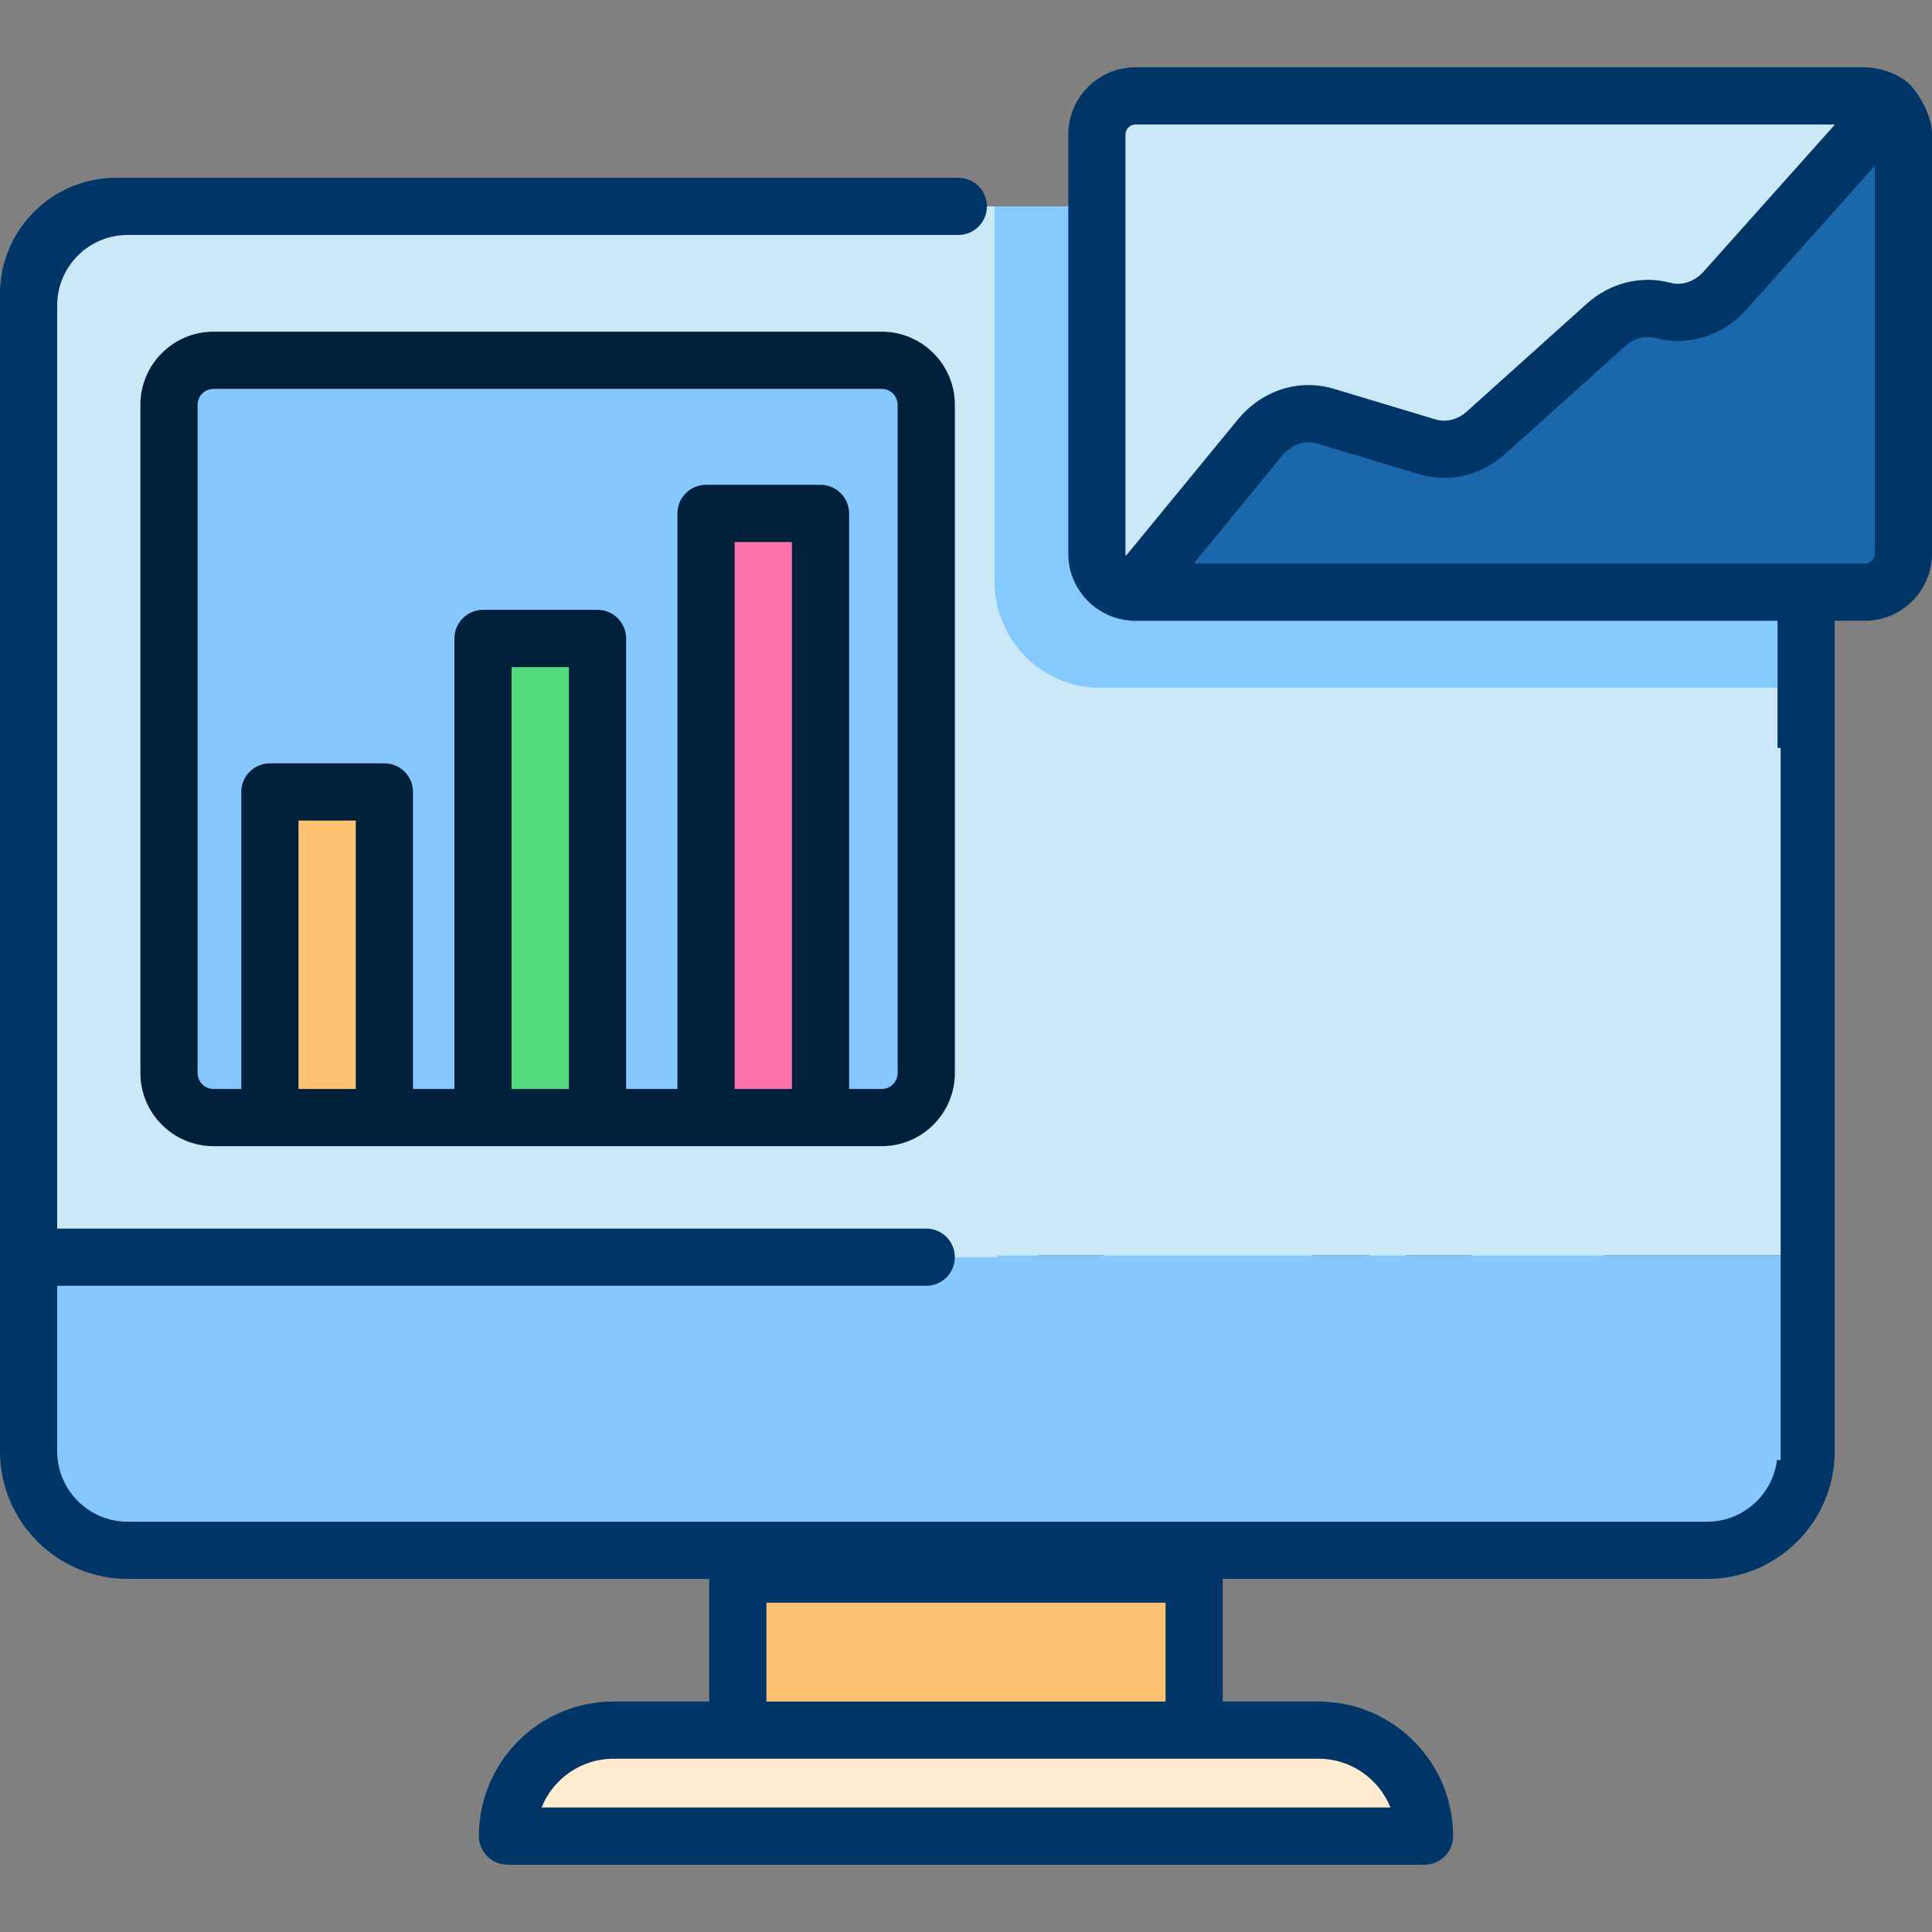
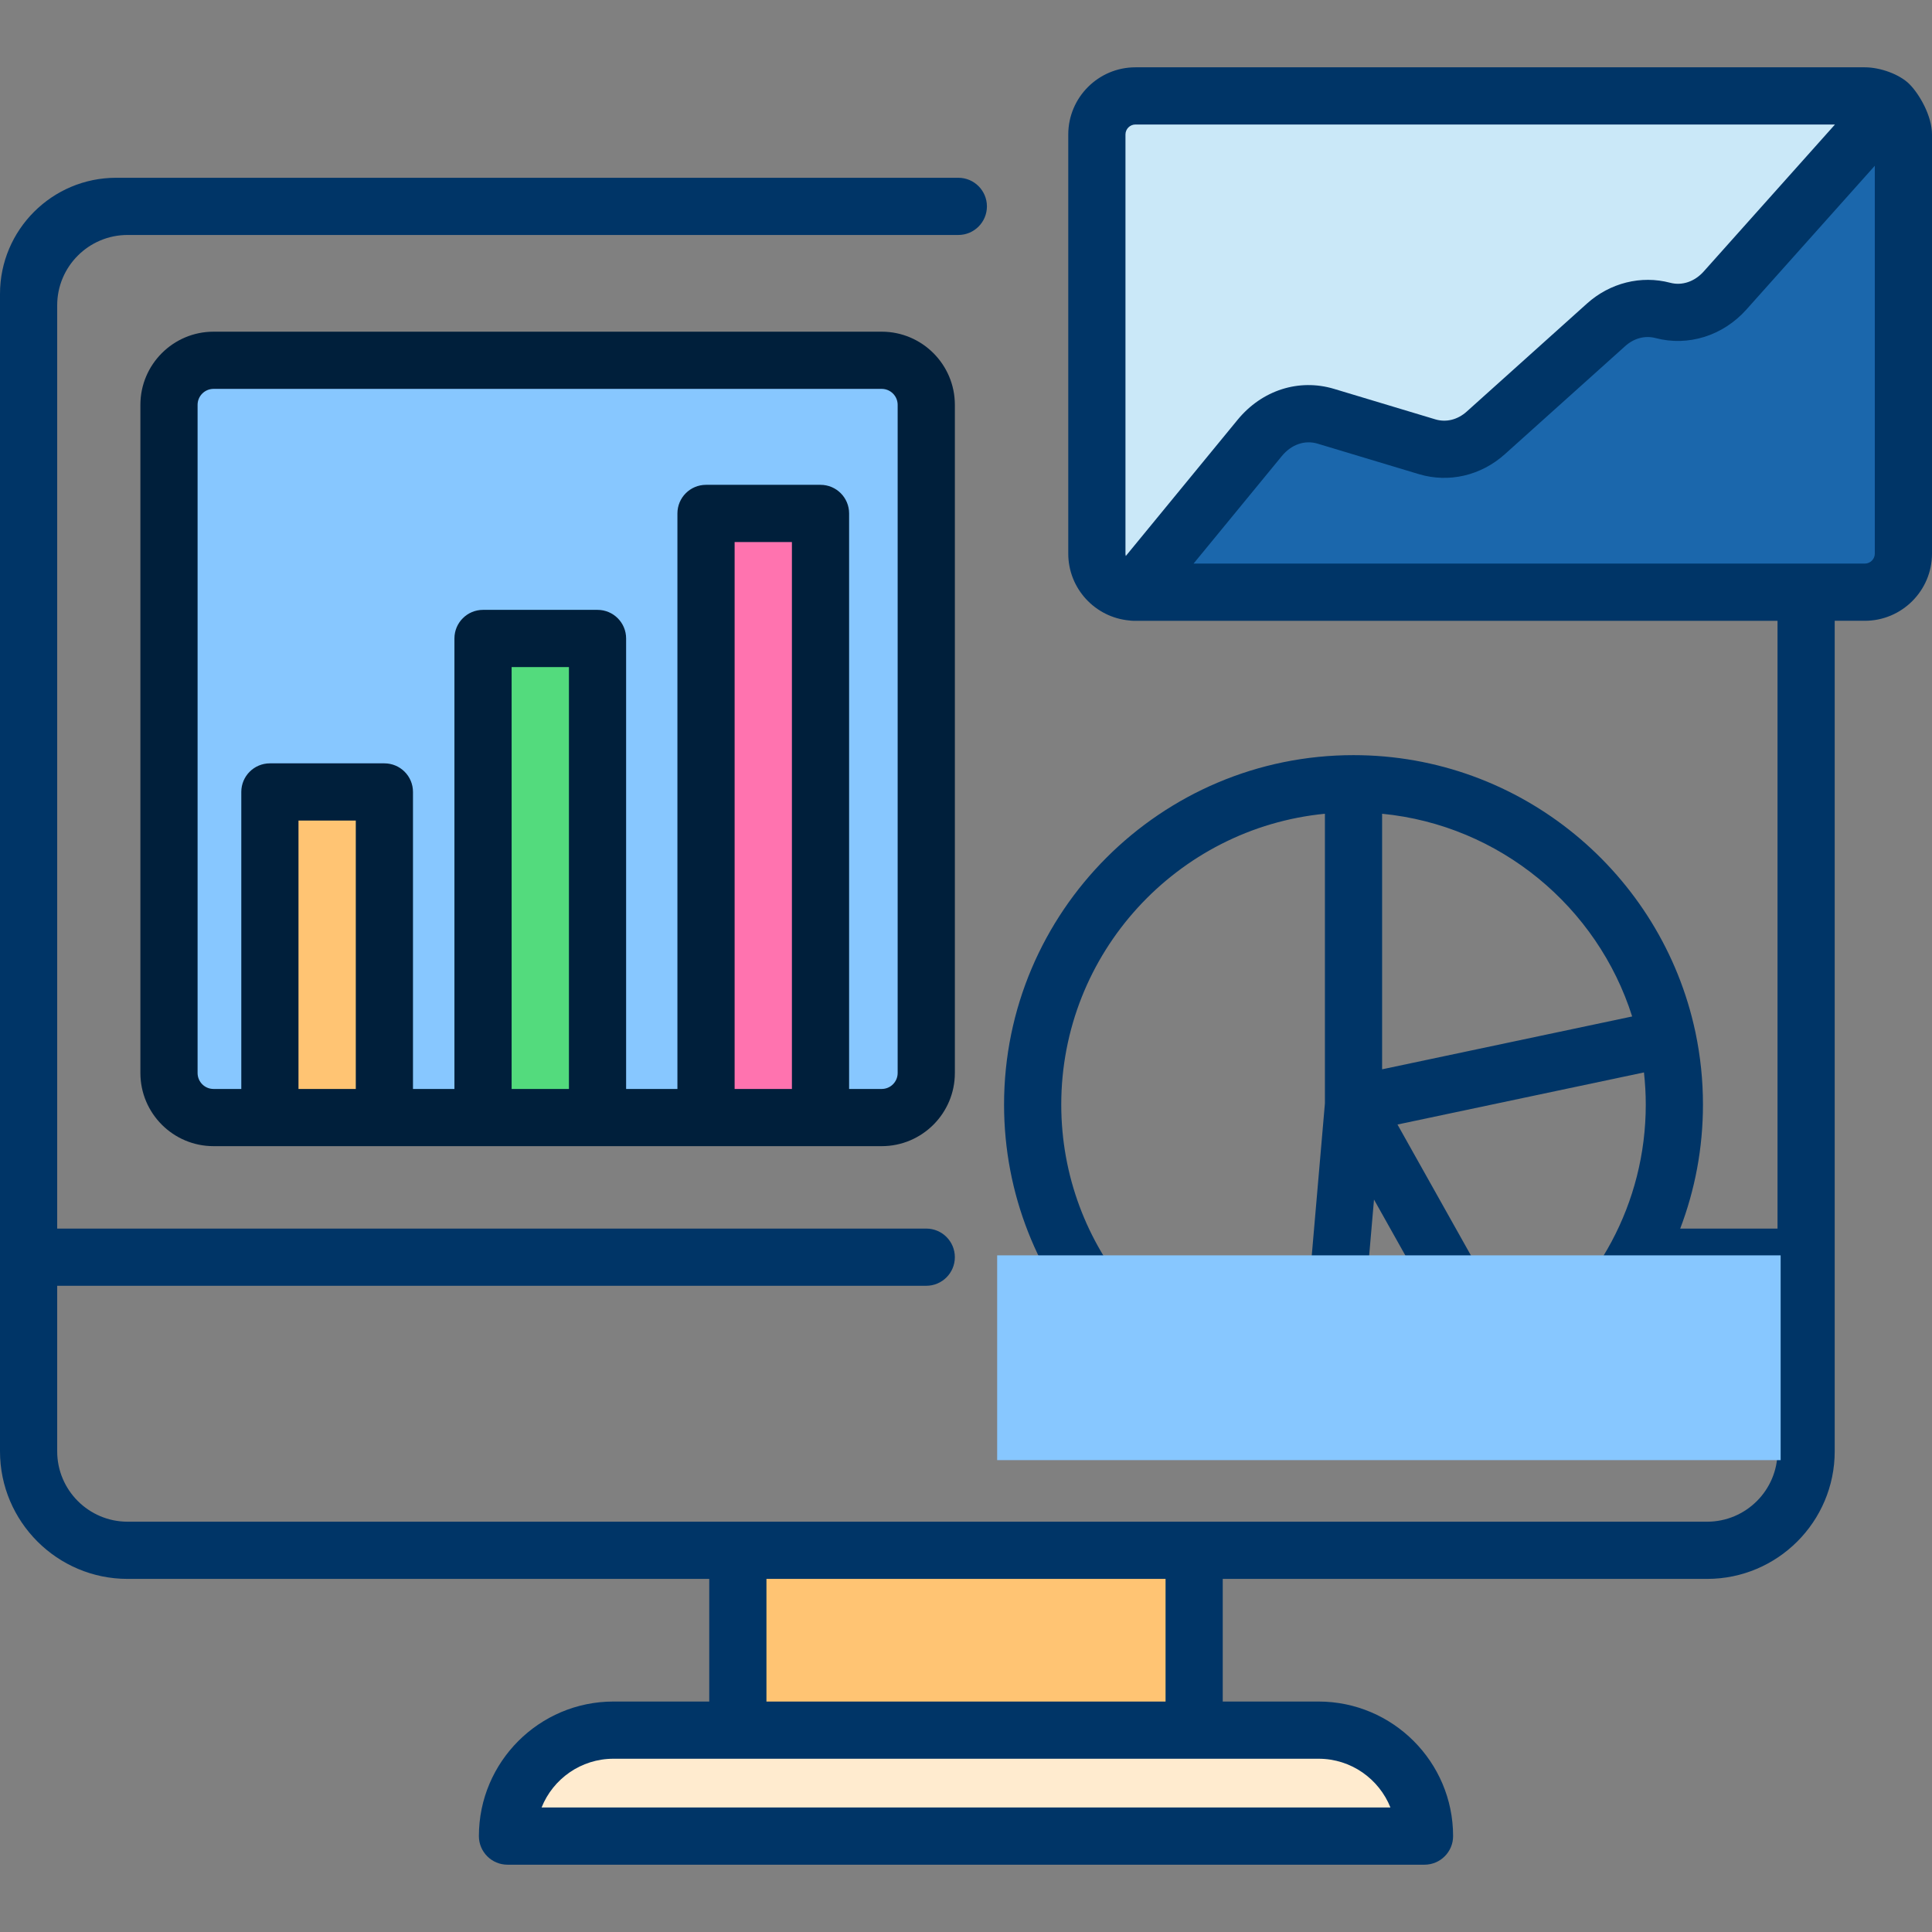
<svg xmlns="http://www.w3.org/2000/svg" width="217" height="217" viewBox="0 0 217 217" fill="none">
  <rect x="0" y="0" width="217" height="217" fill="#808080" stroke="none" />
-   <path d="M191.445 174.128H14.628C8.323 174.128 3.212 169.017 3.212 162.712V34.596C3.212 28.291 8.323 23.18 14.628 23.18H191.445C197.75 23.18 202.861 28.291 202.861 34.596V162.712C202.861 169.017 197.75 174.128 191.445 174.128Z" fill="#87C7FF" />
  <path d="M134.125 173.151H82.876V195.304H134.125V173.151Z" fill="#FFC473" />
-   <path d="M134.125 173.151H82.876V180.011H134.125V173.151Z" fill="#003567" />
-   <path d="M202.861 141.204H183.802H119.985H3.212V33.275C3.212 27.7 7.732 23.18 13.307 23.18H192.766C198.341 23.18 202.861 27.7 202.861 33.275V141.204Z" fill="#CAE8F8" />
  <path d="M159.999 206.228H57.002C57.002 199.655 62.33 194.326 68.903 194.326H148.098C154.67 194.327 159.999 199.655 159.999 206.228Z" fill="#FFEBCF" />
  <path d="M99.033 125.523H23.984C21.22 125.523 18.98 123.283 18.98 120.519V45.471C18.98 42.707 21.22 40.467 23.984 40.467H99.033C101.796 40.467 104.036 42.707 104.036 45.471V120.519C104.036 123.282 101.796 125.523 99.033 125.523Z" fill="#87C7FF" />
-   <path d="M192.767 23.18H111.709V65.343C111.709 71.921 117.042 77.253 123.619 77.253H202.862V33.275C202.862 27.7 198.342 23.18 192.767 23.18Z" fill="#84CAFF" />
  <path d="M209.454 66.515H127.533C125.139 66.515 123.198 64.574 123.198 62.18V15.107C123.198 12.713 125.139 10.772 127.533 10.772H209.454C211.848 10.772 213.788 12.713 213.788 15.107V62.18C213.788 64.574 211.847 66.515 209.454 66.515Z" fill="#CAE8F8" />
  <path d="M43.177 88.949H30.316V125.521H43.177V88.949Z" fill="#FFC473" />
  <path d="M67.115 71.712H54.255V125.525H67.115V71.712Z" fill="#53DB7D" />
  <path d="M92.159 57.666H79.299V125.521H92.159V57.666Z" fill="#FF73AF" />
  <path d="M212.311 11.853L193.758 32.627C191.92 34.685 189.281 35.53 186.767 34.865C184.535 34.275 182.187 34.872 180.39 36.486L166.884 48.619C165.024 50.29 162.578 50.868 160.285 50.178L148.923 46.757C146.239 45.95 143.381 46.885 141.488 49.19L127.278 66.502C127.363 66.507 127.447 66.515 127.533 66.515H209.454C211.848 66.515 213.789 64.574 213.789 62.18V15.107C213.788 13.809 213.215 12.648 212.311 11.853Z" fill="#1B67AC" />
  <path d="M23.984 37.255C19.454 37.255 15.769 40.94 15.769 45.471V120.519C15.769 125.05 19.454 128.735 23.984 128.735H30.314H43.175H54.254H67.114H79.3H92.16H99.034C103.564 128.735 107.249 125.05 107.249 120.519V45.471C107.249 40.94 103.564 37.255 99.034 37.255H23.984ZM33.527 122.311V92.162H39.962V122.311H33.527ZM57.466 122.311V74.923H63.902V122.311H57.466ZM82.512 122.311V91.595V60.879H88.947V122.311H82.512ZM100.824 45.471V120.519C100.824 121.507 100.02 122.311 99.032 122.311H95.371V57.667C95.371 55.893 93.933 54.455 92.159 54.455H79.299C77.525 54.455 76.087 55.893 76.087 57.667V122.311H70.325V71.711C70.325 69.937 68.887 68.499 67.113 68.499H54.253C52.479 68.499 51.041 69.937 51.041 71.711V122.311H46.386V88.95C46.386 87.176 44.947 85.738 43.173 85.738H30.314C28.54 85.738 27.102 87.176 27.102 88.95V122.311H23.984C22.997 122.311 22.193 121.507 22.193 120.519V45.471C22.193 44.483 22.997 43.679 23.984 43.679H99.033C100.02 43.679 100.824 44.483 100.824 45.471Z" fill="#001F3B" />
  <path d="M214.462 9.446C213.366 8.35 211.201 7.56 209.454 7.56H127.533C123.372 7.56 119.986 10.945 119.986 15.107V62.18C119.986 66.114 123.012 69.35 126.858 69.692C126.994 69.71 127.129 69.727 127.266 69.727C127.309 69.727 199.649 69.727 199.649 69.727V137.993H188.72C190.369 133.662 191.275 128.968 191.275 124.066C191.275 121.304 190.987 118.608 190.442 116.006C190.438 115.986 190.436 115.968 190.433 115.949C190.428 115.924 190.419 115.901 190.414 115.876C186.636 98.151 170.86 84.816 152.025 84.816C130.383 84.816 112.775 102.423 112.775 124.066C112.775 144.242 128.077 160.908 147.684 163.075C149.127 163.233 150.574 163.314 152.025 163.316C158.897 163.316 165.361 161.539 170.984 158.423C171.067 158.386 171.378 158.211 171.45 158.163C177.241 154.851 182.112 150.107 185.576 144.417H199.649V163.012C199.649 167.37 196.104 170.915 191.746 170.915H134.126H82.875H14.328C9.97 170.915 6.424 167.369 6.424 163.012V144.417H104.036C105.81 144.417 107.248 142.979 107.248 141.205C107.248 139.431 105.81 137.993 104.036 137.993H6.424V34.296C6.424 29.938 9.97 26.392 14.328 26.392H107.638C109.412 26.392 110.85 24.954 110.85 23.18C110.85 21.406 109.412 19.968 107.638 19.968H13.041C5.85 19.968 0 25.818 0 33.01V34.296V141.205V163.012C0 170.912 6.428 177.34 14.328 177.34H79.662V191.115H68.902C60.569 191.115 53.789 197.895 53.789 206.228C53.789 208.002 55.227 209.44 57.001 209.44H159.998C161.772 209.44 163.21 208.002 163.21 206.228C163.21 197.895 156.43 191.115 148.097 191.115H137.337V177.34H191.744C199.645 177.34 206.072 170.912 206.072 163.012V141.205V69.726H209.453C213.614 69.726 217 66.341 217 62.18V15.107C217.001 13.001 215.564 10.548 214.462 9.446ZM183.323 114.168L155.237 120.104V91.399C168.472 92.691 179.426 101.873 183.323 114.168ZM154.326 134.734L165.201 154.122C161.276 155.849 156.954 156.829 152.41 156.882L154.326 134.734ZM119.199 124.066C119.199 107.05 132.215 93.019 148.813 91.399V123.929L146.01 156.33C130.774 153.495 119.199 140.111 119.199 124.066ZM170.799 150.969L156.964 126.305L184.648 120.454C184.778 121.641 184.851 122.844 184.851 124.066C184.851 135.188 179.286 145.029 170.799 150.969ZM156.172 203.016H60.829C62.109 199.81 65.246 197.539 68.903 197.539H82.875H134.126H148.098C151.755 197.539 154.892 199.81 156.172 203.016ZM130.914 191.115H86.087V177.34H130.914V191.115ZM126.411 15.107C126.411 14.488 126.915 13.984 127.533 13.984H206.102L191.363 30.487C190.336 31.637 188.925 32.113 187.589 31.759C184.325 30.896 180.833 31.77 178.245 34.096L164.739 46.229C163.714 47.149 162.428 47.466 161.213 47.101L149.849 43.681C145.895 42.49 141.741 43.821 139.006 47.151L126.448 62.45C126.427 62.363 126.411 62.274 126.411 62.18L126.411 15.107ZM209.454 63.302H134.06L143.971 51.228C145.046 49.919 146.55 49.397 147.997 49.833L159.359 53.253C162.725 54.265 166.339 53.427 169.031 51.009L182.538 38.876C183.524 37.989 184.766 37.658 185.947 37.97C189.613 38.94 193.524 37.712 196.154 34.767L210.576 18.619V62.18C210.576 62.798 210.073 63.302 209.454 63.302Z" fill="#003567" />
  <rect x="112" y="141" width="88" height="23" fill="#87C7FF" />
-   <rect x="112" y="84" width="88" height="57" fill="#CAE8F8" />
</svg>